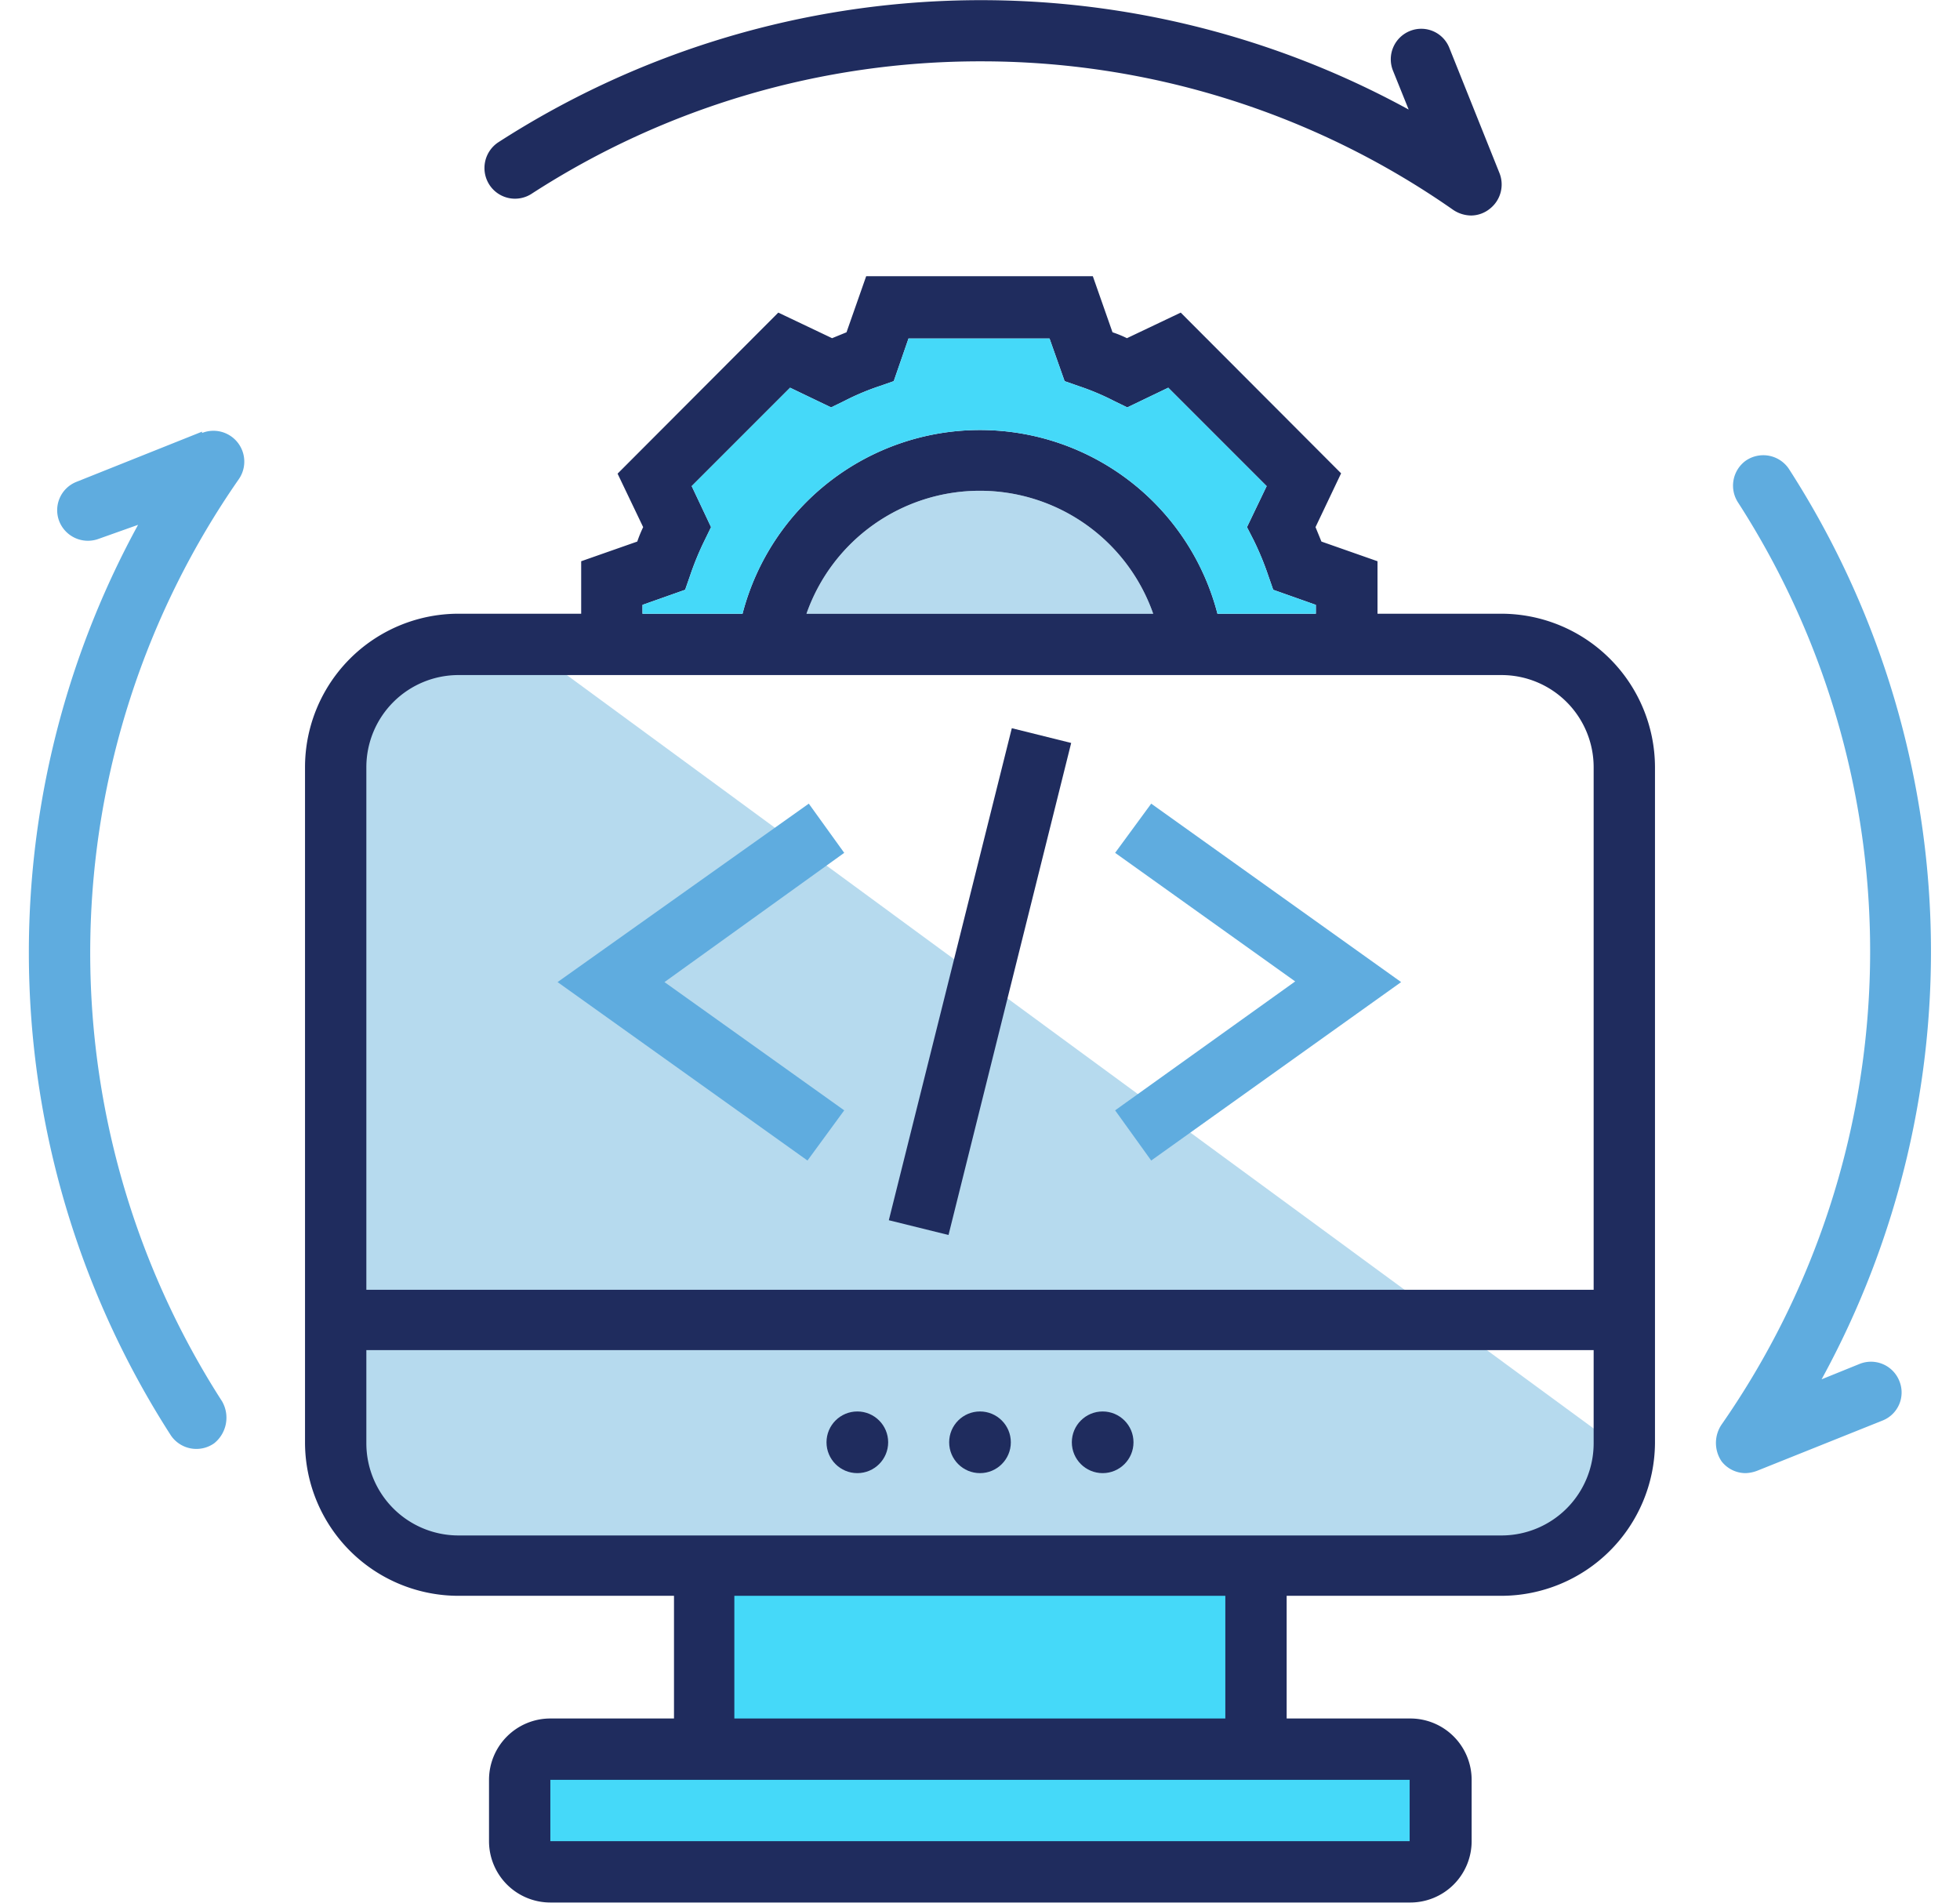
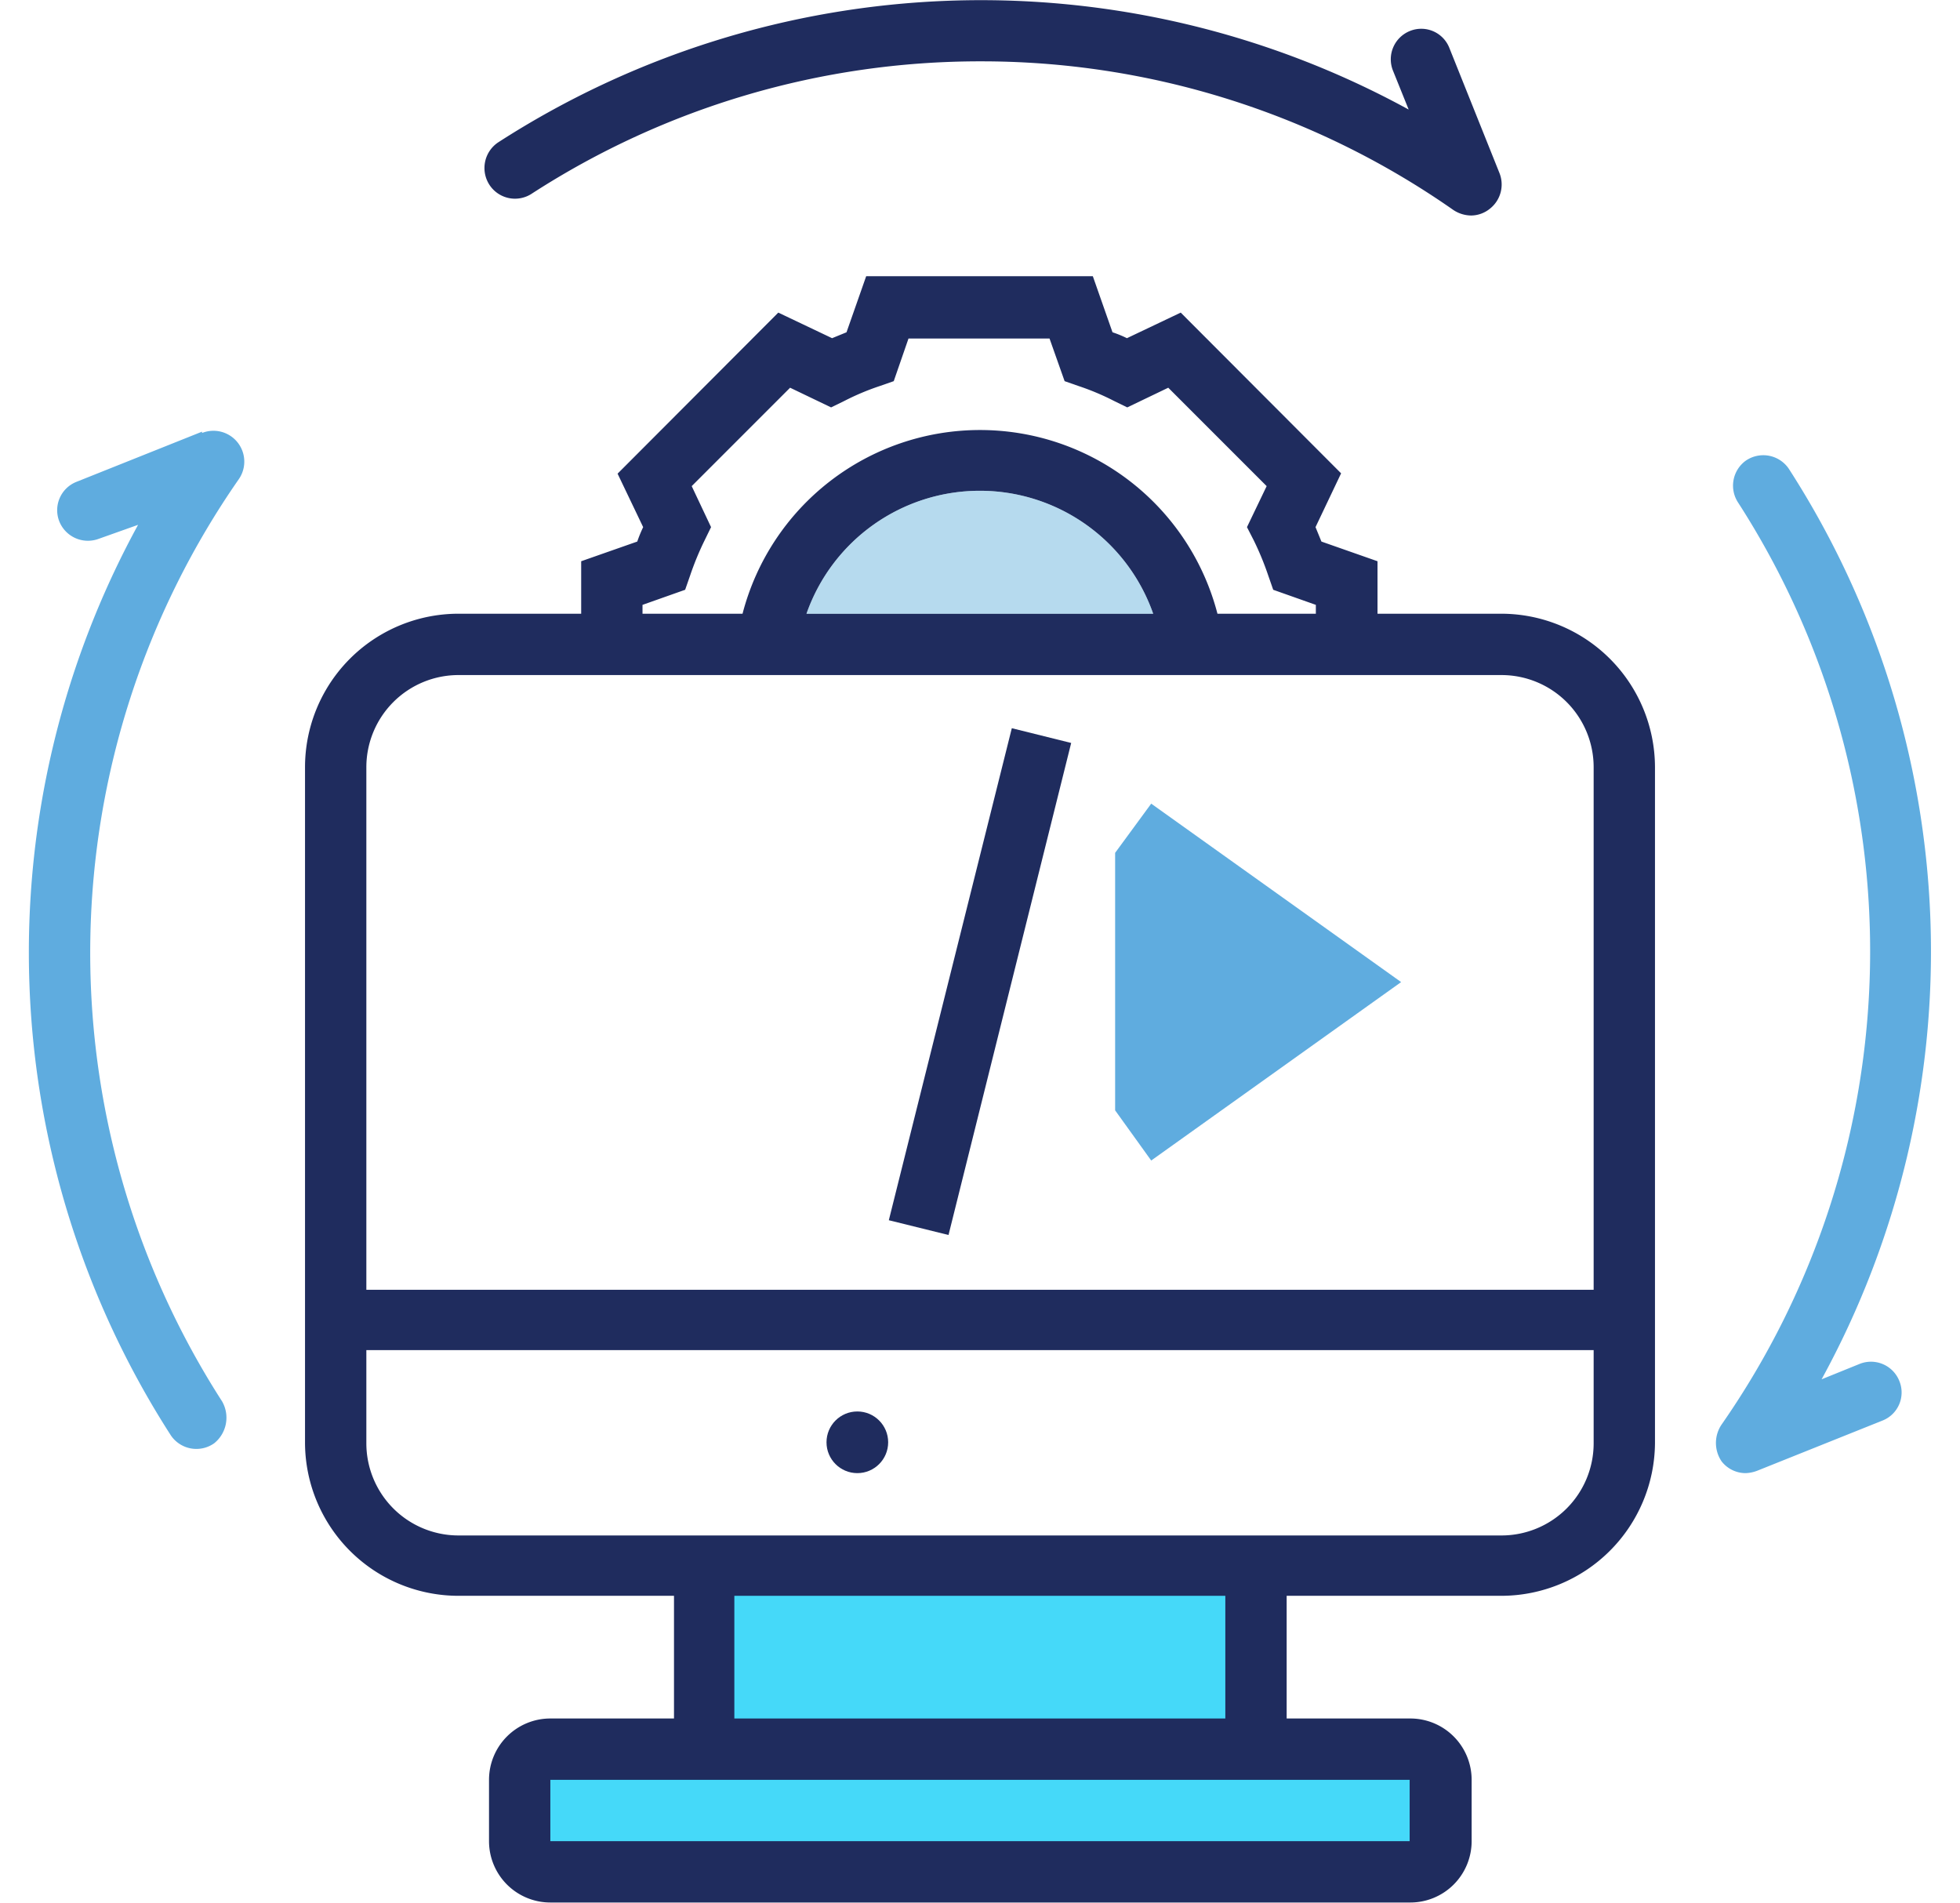
<svg xmlns="http://www.w3.org/2000/svg" id="Layer_1" data-name="Layer 1" viewBox="0 0 59.76 58.01">
  <defs>
    <style>.cls-1{fill:#6fb7de;opacity:0.5;isolation:isolate;}.cls-2{fill:#1f2c5e;}.cls-3{fill:#5facdf;}.cls-4{fill:#45d9f9;}</style>
  </defs>
-   <path class="cls-1" d="M16.07,19.69H13.45a4,4,0,0,0-3.38,4.09v22s.83,1.66,4.73,1.91,31.27,0,31.27,0,3.51-.38,3.38-3.51Z" />
  <path class="cls-2" d="M45.78,18.71H42v-1.6l-1.71-.6-.18-.44.78-1.64L36,9.53l-1.64.78a3.38,3.38,0,0,0-.44-.18l-.6-1.71H26.41l-.6,1.71-.44.18-1.64-.78-4.9,4.91.78,1.63a4.07,4.07,0,0,0-.18.44l-1.71.6v1.6H14A4.68,4.68,0,0,0,9.3,23.39V44A4.68,4.68,0,0,0,14,48.65h6.55v3.74H16.78a1.87,1.87,0,0,0-1.87,1.87v1.87A1.87,1.87,0,0,0,16.78,58H43a1.87,1.87,0,0,0,1.87-1.87V54.26A1.87,1.87,0,0,0,43,52.39H39.23V48.65h6.55A4.69,4.69,0,0,0,50.46,44V23.39A4.69,4.69,0,0,0,45.78,18.71Zm-26.19-.27,1.3-.46.15-.43a8.92,8.92,0,0,1,.44-1.07l.2-.41-.59-1.25,3-3,1.25.6.41-.2a7.6,7.6,0,0,1,1.07-.45l.43-.15.45-1.3H32l.46,1.3.43.15a7.6,7.6,0,0,1,1.07.45l.41.2,1.25-.6,3,3-.6,1.25.21.41a8.92,8.92,0,0,1,.44,1.07l.15.43,1.3.46v.27H37.12a7.48,7.48,0,0,0-14.48,0H19.59Zm15.57.27H24.59a5.6,5.6,0,0,1,10.57,0ZM48.59,44a2.81,2.81,0,0,1-2.81,2.81H14A2.81,2.81,0,0,1,11.17,44V41.16H48.59Zm0-4.68H11.17V23.39A2.81,2.81,0,0,1,14,20.58H45.78a2.81,2.81,0,0,1,2.81,2.81Z" />
  <circle class="cls-2" cx="26.14" cy="43.97" r="0.94" />
-   <circle class="cls-2" cx="29.88" cy="43.97" r="0.94" />
-   <circle class="cls-2" cx="33.62" cy="43.97" r="0.94" />
  <path class="cls-2" d="M29.88,1.87A25.09,25.09,0,0,1,44.31,6.4a1,1,0,0,0,.54.17.92.92,0,0,0,.58-.21.94.94,0,0,0,.29-1.08L44.19,1.46A.92.92,0,0,0,43,.94h0a.93.93,0,0,0-.53,1.21l.48,1.19a27.16,27.16,0,0,0-27.76,1,.94.94,0,0,0-.25,1.32h0a.93.93,0,0,0,1.28.24A25.14,25.14,0,0,1,29.88,1.87Z" />
  <path class="cls-3" d="M6.16,13.16,2.33,14.69a.93.93,0,0,0-.52,1.21h0A.94.94,0,0,0,3,16.43L4.21,16a27.19,27.19,0,0,0,1,27.76A.94.94,0,0,0,6.53,44h0a1,1,0,0,0,.24-1.28,25.27,25.27,0,0,1,.51-28.11.94.94,0,0,0-1.12-1.41Z" />
  <path class="cls-3" d="M55.54,42.05a27.16,27.16,0,0,0-1-27.76.94.94,0,0,0-1.32-.24h0A.94.94,0,0,0,53,15.33a25.25,25.25,0,0,1-.51,28.1,1,1,0,0,0,0,1.12.93.93,0,0,0,.73.36,1.09,1.09,0,0,0,.35-.07l3.82-1.53a.92.92,0,0,0,.52-1.21h0a.93.93,0,0,0-1.21-.52Z" />
  <path class="cls-2" d="M27.1,37.2l3.75-15,1.81.45-3.74,15Z" />
-   <path class="cls-3" d="M35.1,35.38l7.62-5.44L35.1,24.5,34,26l5.49,3.92L34,33.85Z" />
-   <path class="cls-3" d="M25.74,33.85l-5.48-3.91L25.74,26,24.66,24.5,17,29.94l7.62,5.44Z" />
+   <path class="cls-3" d="M35.1,35.38l7.62-5.44L35.1,24.5,34,26L34,33.85Z" />
  <rect class="cls-4" x="16.78" y="54.26" width="26.2" height="1.87" />
  <rect class="cls-4" x="22.39" y="48.65" width="14.97" height="3.74" />
-   <path class="cls-4" d="M19.59,18.44l1.3-.46.15-.43a8.92,8.92,0,0,1,.44-1.07l.2-.41-.59-1.25,3-3,1.25.6.41-.2a7.6,7.6,0,0,1,1.07-.45l.43-.15.45-1.3H32l.46,1.3.43.15a7.6,7.6,0,0,1,1.07.45l.41.2,1.25-.6,3,3-.6,1.25.21.41a8.92,8.92,0,0,1,.44,1.07l.15.43,1.3.46v.27H37.12a7.48,7.48,0,0,0-14.48,0H19.59Z" />
  <path class="cls-1" d="M35.16,18.71H24.59a5.6,5.6,0,0,1,10.57,0Z" />
</svg>